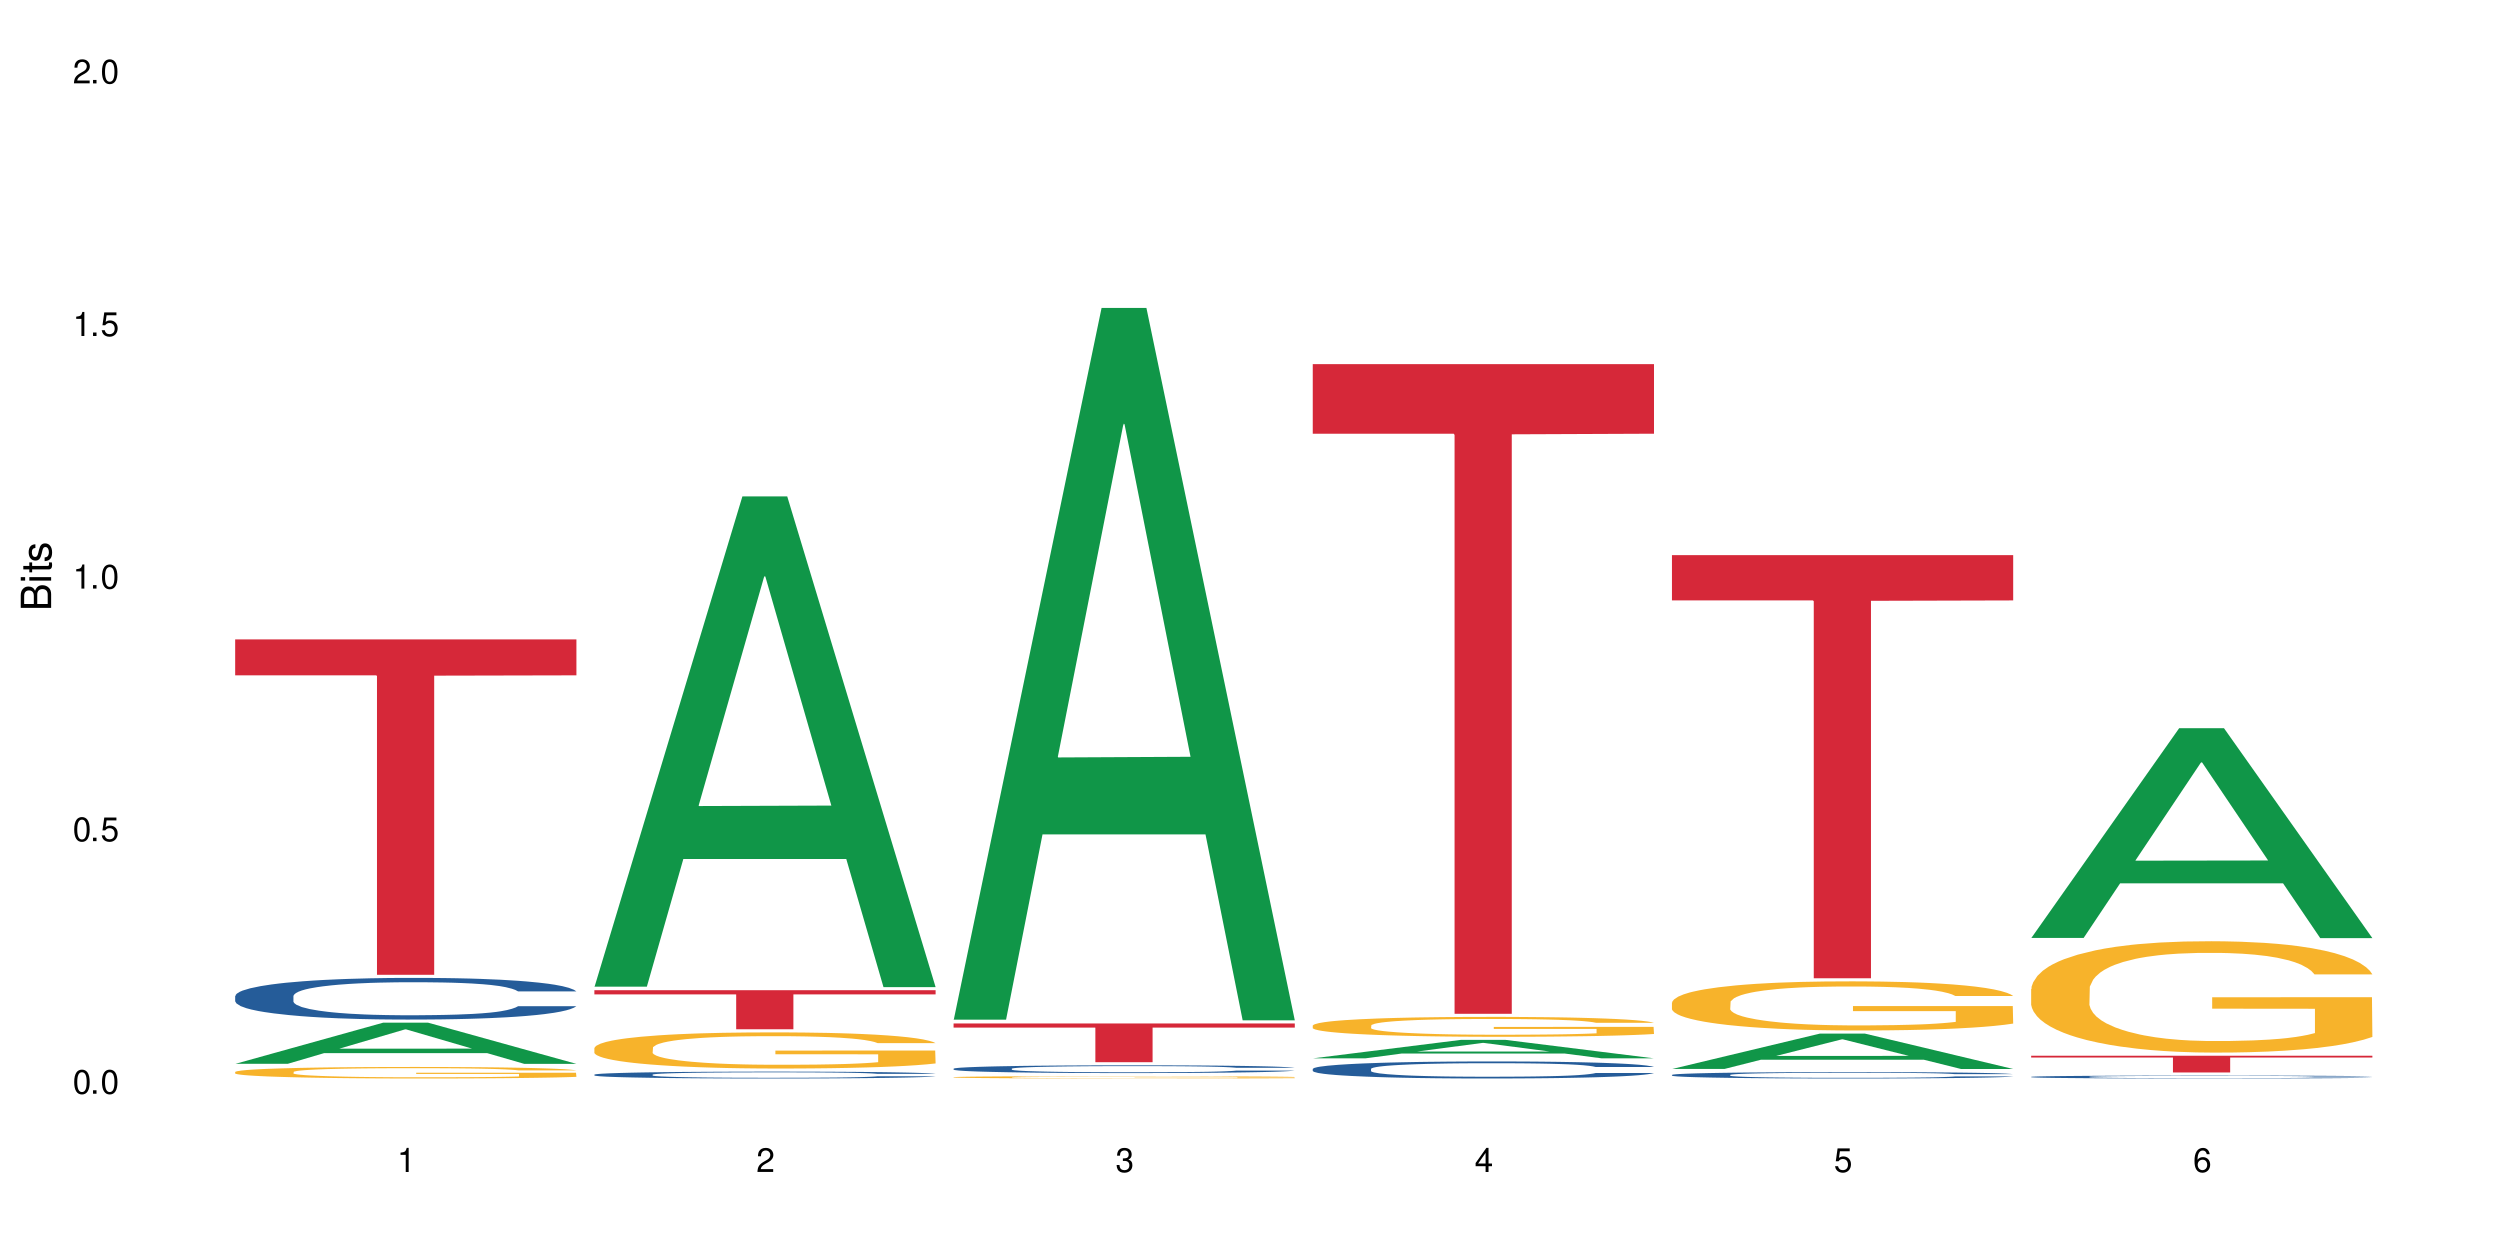
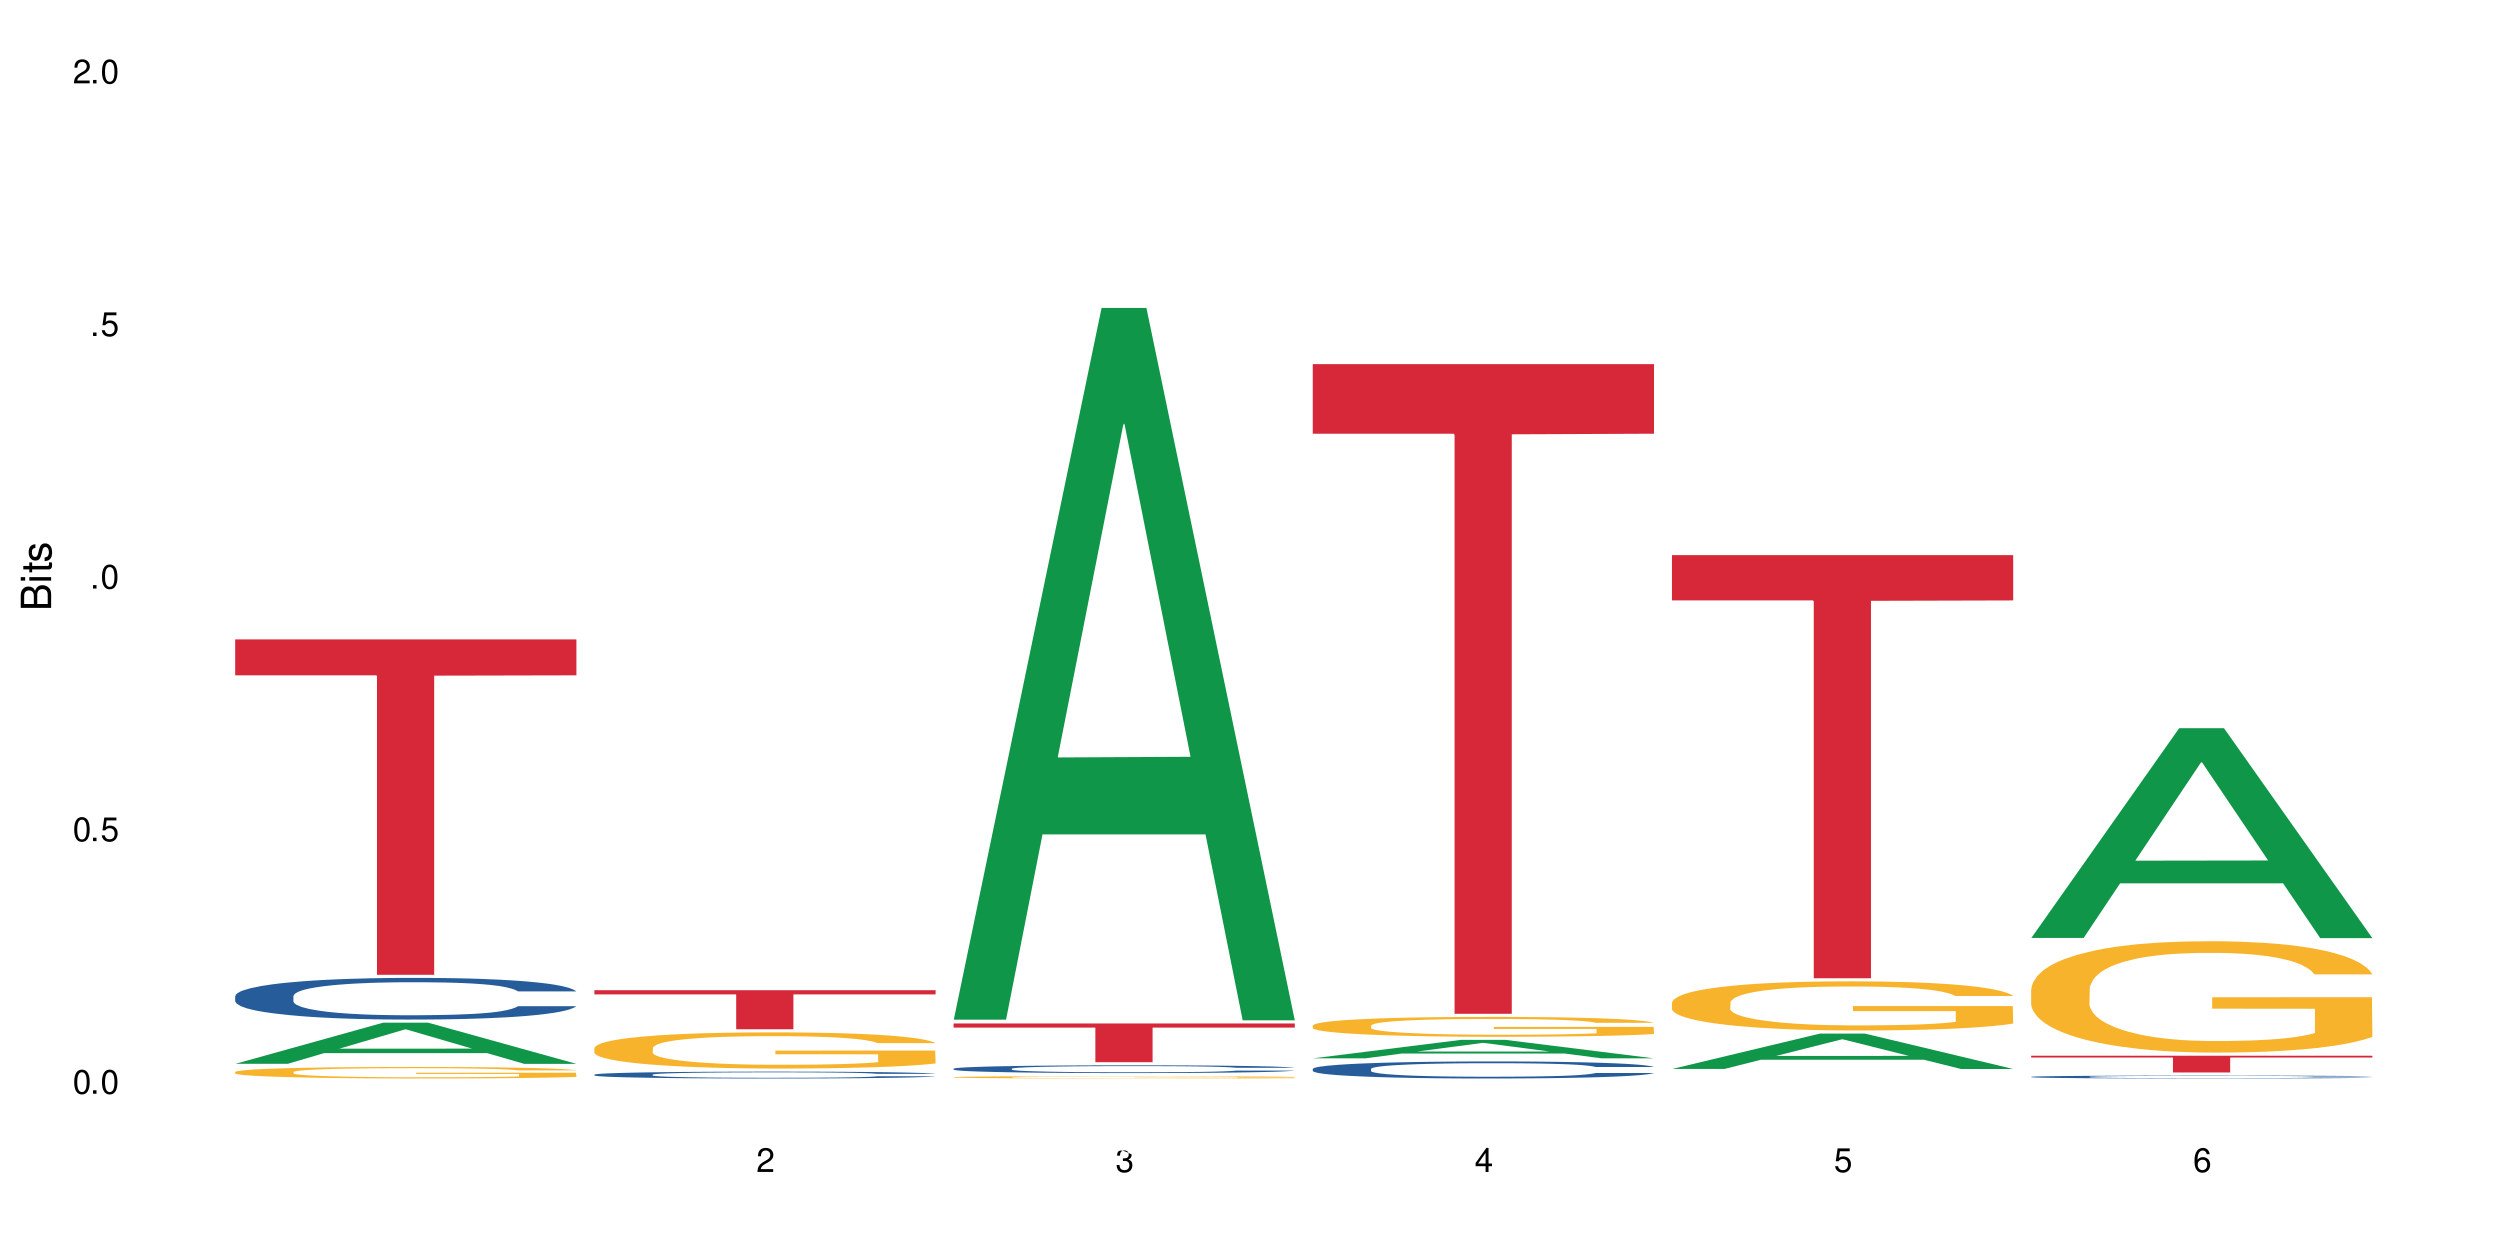
<svg xmlns="http://www.w3.org/2000/svg" xmlns:xlink="http://www.w3.org/1999/xlink" width="720" height="360" viewBox="0 0 720 360">
  <defs>
    <g>
      <g id="glyph-0-0">
</g>
      <g id="glyph-0-1">
        <path d="M 2.641 -6.938 C 2 -6.938 1.422 -6.656 1.078 -6.172 C 0.641 -5.562 0.406 -4.641 0.406 -3.359 C 0.406 -1.016 1.188 0.219 2.641 0.219 C 4.078 0.219 4.859 -1.016 4.859 -3.297 C 4.859 -4.641 4.656 -5.547 4.203 -6.172 C 3.844 -6.656 3.281 -6.938 2.641 -6.938 Z M 2.641 -6.188 C 3.547 -6.188 4 -5.25 4 -3.375 C 4 -1.406 3.562 -0.484 2.625 -0.484 C 1.734 -0.484 1.281 -1.438 1.281 -3.344 C 1.281 -5.25 1.734 -6.188 2.641 -6.188 Z M 2.641 -6.188 " />
      </g>
      <g id="glyph-0-2">
        <path d="M 1.828 -1 L 0.828 -1 L 0.828 0 L 1.828 0 Z M 1.828 -1 " />
      </g>
      <g id="glyph-0-3">
        <path d="M 4.562 -6.797 L 1.062 -6.797 L 0.547 -3.094 L 1.328 -3.094 C 1.719 -3.562 2.047 -3.734 2.578 -3.734 C 3.484 -3.734 4.062 -3.109 4.062 -2.094 C 4.062 -1.125 3.484 -0.531 2.578 -0.531 C 1.828 -0.531 1.375 -0.906 1.188 -1.672 L 0.328 -1.672 C 0.453 -1.109 0.547 -0.844 0.75 -0.594 C 1.125 -0.078 1.828 0.219 2.594 0.219 C 3.969 0.219 4.922 -0.781 4.922 -2.219 C 4.922 -3.562 4.031 -4.484 2.719 -4.484 C 2.25 -4.484 1.859 -4.359 1.469 -4.062 L 1.734 -5.969 L 4.562 -5.969 Z M 4.562 -6.797 " />
      </g>
      <g id="glyph-0-4">
-         <path d="M 2.484 -4.938 L 2.484 0 L 3.328 0 L 3.328 -6.938 L 2.766 -6.938 C 2.469 -5.875 2.281 -5.734 0.984 -5.562 L 0.984 -4.938 Z M 2.484 -4.938 " />
-       </g>
+         </g>
      <g id="glyph-0-5">
        <path d="M 4.859 -0.828 L 1.281 -0.828 C 1.359 -1.406 1.672 -1.781 2.5 -2.281 L 3.469 -2.828 C 4.406 -3.344 4.906 -4.062 4.906 -4.906 C 4.906 -5.484 4.672 -6.031 4.266 -6.406 C 3.859 -6.766 3.375 -6.938 2.719 -6.938 C 1.859 -6.938 1.219 -6.625 0.844 -6.031 C 0.609 -5.672 0.5 -5.234 0.484 -4.531 L 1.328 -4.531 C 1.359 -5.016 1.406 -5.281 1.531 -5.516 C 1.75 -5.938 2.188 -6.203 2.703 -6.203 C 3.469 -6.203 4.031 -5.641 4.031 -4.891 C 4.031 -4.344 3.719 -3.859 3.125 -3.516 L 2.234 -3 C 0.812 -2.172 0.406 -1.531 0.328 -0.016 L 4.859 -0.016 Z M 4.859 -0.828 " />
      </g>
      <g id="glyph-0-6">
-         <path d="M 2.125 -3.188 L 2.578 -3.188 C 3.5 -3.188 3.984 -2.766 3.984 -1.922 C 3.984 -1.062 3.469 -0.531 2.594 -0.531 C 1.656 -0.531 1.203 -1 1.156 -2.016 L 0.312 -2.016 C 0.344 -1.453 0.438 -1.094 0.609 -0.781 C 0.953 -0.109 1.625 0.219 2.547 0.219 C 3.953 0.219 4.859 -0.625 4.859 -1.938 C 4.859 -2.828 4.516 -3.297 3.703 -3.594 C 4.344 -3.844 4.656 -4.328 4.656 -5.031 C 4.656 -6.219 3.875 -6.938 2.578 -6.938 C 1.203 -6.938 0.484 -6.172 0.453 -4.703 L 1.297 -4.703 C 1.312 -5.125 1.344 -5.359 1.453 -5.578 C 1.641 -5.969 2.062 -6.203 2.594 -6.203 C 3.344 -6.203 3.797 -5.75 3.797 -5 C 3.797 -4.516 3.609 -4.219 3.25 -4.047 C 3.016 -3.953 2.703 -3.922 2.125 -3.906 Z M 2.125 -3.188 " />
+         <path d="M 2.125 -3.188 L 2.578 -3.188 C 3.5 -3.188 3.984 -2.766 3.984 -1.922 C 3.984 -1.062 3.469 -0.531 2.594 -0.531 C 1.656 -0.531 1.203 -1 1.156 -2.016 L 0.312 -2.016 C 0.344 -1.453 0.438 -1.094 0.609 -0.781 C 0.953 -0.109 1.625 0.219 2.547 0.219 C 3.953 0.219 4.859 -0.625 4.859 -1.938 C 4.859 -2.828 4.516 -3.297 3.703 -3.594 C 4.344 -3.844 4.656 -4.328 4.656 -5.031 C 1.203 -6.938 0.484 -6.172 0.453 -4.703 L 1.297 -4.703 C 1.312 -5.125 1.344 -5.359 1.453 -5.578 C 1.641 -5.969 2.062 -6.203 2.594 -6.203 C 3.344 -6.203 3.797 -5.75 3.797 -5 C 3.797 -4.516 3.609 -4.219 3.25 -4.047 C 3.016 -3.953 2.703 -3.922 2.125 -3.906 Z M 2.125 -3.188 " />
      </g>
      <g id="glyph-0-7">
        <path d="M 3.141 -1.672 L 3.141 0 L 3.984 0 L 3.984 -1.672 L 4.984 -1.672 L 4.984 -2.438 L 3.984 -2.438 L 3.984 -6.938 L 3.359 -6.938 L 0.266 -2.578 L 0.266 -1.672 Z M 3.141 -2.438 L 1 -2.438 L 3.141 -5.5 Z M 3.141 -2.438 " />
      </g>
      <g id="glyph-0-8">
        <path d="M 4.781 -5.125 C 4.609 -6.266 3.891 -6.938 2.844 -6.938 C 2.094 -6.938 1.422 -6.578 1.031 -5.953 C 0.594 -5.266 0.406 -4.422 0.406 -3.172 C 0.406 -2 0.578 -1.25 0.984 -0.641 C 1.359 -0.078 1.953 0.219 2.703 0.219 C 3.984 0.219 4.922 -0.75 4.922 -2.094 C 4.922 -3.375 4.062 -4.281 2.844 -4.281 C 2.172 -4.281 1.641 -4.031 1.281 -3.516 C 1.281 -5.234 1.828 -6.188 2.797 -6.188 C 3.391 -6.188 3.797 -5.797 3.938 -5.125 Z M 2.734 -3.531 C 3.547 -3.531 4.062 -2.953 4.062 -2.031 C 4.062 -1.156 3.484 -0.531 2.703 -0.531 C 1.922 -0.531 1.328 -1.188 1.328 -2.078 C 1.328 -2.938 1.906 -3.531 2.734 -3.531 Z M 2.734 -3.531 " />
      </g>
      <g id="glyph-1-0">
</g>
      <g id="glyph-1-1">
        <path d="M 0 -0.953 L 0 -4.891 C 0 -5.719 -0.234 -6.344 -0.734 -6.797 C -1.188 -7.234 -1.812 -7.469 -2.5 -7.469 C -3.547 -7.469 -4.188 -7 -4.625 -5.875 C -4.984 -6.688 -5.625 -7.094 -6.531 -7.094 C -7.172 -7.094 -7.734 -6.859 -8.141 -6.391 C -8.562 -5.922 -8.75 -5.344 -8.75 -4.5 L -8.75 -0.953 Z M -4.984 -2.062 L -7.766 -2.062 L -7.766 -4.219 C -7.766 -4.844 -7.688 -5.203 -7.453 -5.5 C -7.219 -5.812 -6.859 -5.969 -6.375 -5.969 C -5.891 -5.969 -5.531 -5.812 -5.297 -5.5 C -5.062 -5.203 -4.984 -4.844 -4.984 -4.219 Z M -0.984 -2.062 L -4 -2.062 L -4 -4.781 C -4 -5.766 -3.438 -6.359 -2.484 -6.359 C -1.547 -6.359 -0.984 -5.766 -0.984 -4.781 Z M -0.984 -2.062 " />
      </g>
      <g id="glyph-1-2">
        <path d="M -6.281 -1.797 L -6.281 -0.797 L 0 -0.797 L 0 -1.797 Z M -8.75 -1.797 L -8.75 -0.797 L -7.484 -0.797 L -7.484 -1.797 Z M -8.75 -1.797 " />
      </g>
      <g id="glyph-1-3">
        <path d="M -6.281 -3.047 L -6.281 -2.016 L -8.016 -2.016 L -8.016 -1.016 L -6.281 -1.016 L -6.281 -0.172 L -5.469 -0.172 L -5.469 -1.016 L -0.719 -1.016 C -0.078 -1.016 0.281 -1.453 0.281 -2.234 C 0.281 -2.5 0.25 -2.719 0.188 -3.047 L -0.641 -3.047 C -0.609 -2.906 -0.594 -2.766 -0.594 -2.562 C -0.594 -2.141 -0.719 -2.016 -1.156 -2.016 L -5.469 -2.016 L -5.469 -3.047 Z M -6.281 -3.047 " />
      </g>
      <g id="glyph-1-4">
        <path d="M -4.531 -5.25 C -5.766 -5.25 -6.469 -4.422 -6.469 -2.969 C -6.469 -1.516 -5.719 -0.562 -4.547 -0.562 C -3.562 -0.562 -3.094 -1.062 -2.734 -2.562 L -2.516 -3.484 C -2.344 -4.188 -2.094 -4.469 -1.641 -4.469 C -1.047 -4.469 -0.641 -3.875 -0.641 -3 C -0.641 -2.453 -0.797 -2 -1.062 -1.75 C -1.25 -1.594 -1.422 -1.531 -1.875 -1.469 L -1.875 -0.406 C -0.422 -0.453 0.281 -1.266 0.281 -2.922 C 0.281 -4.5 -0.5 -5.516 -1.719 -5.516 C -2.656 -5.516 -3.172 -4.984 -3.469 -3.734 L -3.703 -2.766 C -3.891 -1.953 -4.156 -1.609 -4.594 -1.609 C -5.188 -1.609 -5.547 -2.125 -5.547 -2.938 C -5.547 -3.75 -5.203 -4.172 -4.531 -4.203 Z M -4.531 -5.25 " />
      </g>
    </g>
  </defs>
  <rect x="-72" y="-36" width="864" height="432" fill="rgb(100%, 100%, 100%)" fill-opacity="1" />
  <path fill-rule="nonzero" fill="rgb(6.275%, 58.824%, 28.235%)" fill-opacity="1" d="M 67.73 306.383 L 67.836 306.371 L 110.359 294.527 L 123.273 294.527 L 166.008 306.395 L 150.992 306.395 L 140.281 303.297 L 93.352 303.297 L 82.852 306.383 L 67.73 306.383 L 97.863 302.016 L 135.977 302.004 L 116.973 296.465 L 116.766 296.453 L 116.555 296.488 L 97.758 302.004 L 97.863 302.016 Z M 67.73 306.383 " />
  <path fill-rule="nonzero" fill="rgb(14.51%, 36.078%, 60%)" fill-opacity="1" d="M 67.73 286.859 L 67.852 286.848 L 67.852 286.586 L 68.211 286.168 L 69.051 285.641 L 69.887 285.281 L 72.047 284.633 L 75.043 284.008 L 78.156 283.527 L 80.434 283.242 L 82.473 283.02 L 87.145 282.617 L 90.145 282.406 L 93.379 282.219 L 97.332 282.035 L 100.211 281.926 L 106.684 281.75 L 111.477 281.672 L 115.191 281.641 L 123.223 281.641 L 128.016 281.684 L 131.492 281.738 L 135.324 281.824 L 138.562 281.926 L 144.195 282.164 L 149.227 282.473 L 151.504 282.648 L 155.102 282.988 L 157.855 283.316 L 159.773 283.602 L 161.934 284.008 L 163.848 284.5 L 165.289 285.059 L 166.008 285.531 L 149.227 285.531 L 148.391 285.094 L 147.43 284.754 L 145.633 284.305 L 143.836 283.984 L 141.316 283.668 L 139.039 283.461 L 135.926 283.25 L 133.168 283.121 L 130.293 283.02 L 127.535 282.957 L 122.262 282.891 L 116.148 282.891 L 113.871 282.91 L 109.199 283 L 106.684 283.074 L 103.086 283.23 L 100.57 283.371 L 97.574 283.59 L 95.535 283.777 L 93.02 284.062 L 91.223 284.316 L 89.184 284.676 L 87.984 284.949 L 86.906 285.258 L 85.949 285.621 L 85.23 286.004 L 84.75 286.41 L 84.508 286.805 L 84.508 288.504 L 84.75 288.898 L 85.348 289.359 L 86.906 290.027 L 89.184 290.609 L 91.82 291.07 L 94.336 291.398 L 95.777 291.551 L 97.691 291.727 L 100.688 291.945 L 105.004 292.164 L 107.52 292.254 L 111.355 292.34 L 115.312 292.387 L 120.586 292.387 L 125.258 292.34 L 128.375 292.285 L 131.609 292.199 L 136.043 292.012 L 138.801 291.836 L 141.199 291.629 L 142.996 291.422 L 144.195 291.246 L 145.992 290.906 L 147.43 290.531 L 148.508 290.148 L 149.227 289.777 L 166.008 289.777 L 165.289 290.215 L 164.207 290.641 L 163.129 290.961 L 161.453 291.344 L 159.535 291.684 L 156.777 292.066 L 154.5 292.32 L 151.504 292.594 L 148.75 292.801 L 145.754 292.988 L 141.316 293.207 L 138.441 293.316 L 135.324 293.414 L 131.609 293.504 L 126.938 293.582 L 121.902 293.625 L 117.227 293.637 L 112.195 293.613 L 108.48 293.57 L 103.566 293.469 L 97.453 293.273 L 93.02 293.066 L 89.543 292.855 L 86.547 292.637 L 83.191 292.34 L 78.875 291.859 L 76.238 291.484 L 74.441 291.18 L 72.406 290.75 L 70.969 290.367 L 69.289 289.754 L 68.09 288.977 L 67.73 288.371 Z M 67.73 286.859 " />
  <path fill-rule="nonzero" fill="rgb(96.863%, 70.196%, 16.863%)" fill-opacity="1" d="M 67.73 308.707 L 67.852 308.703 L 67.852 308.645 L 68.332 308.508 L 69.527 308.32 L 71.086 308.164 L 72.766 308.043 L 73.844 307.98 L 75.641 307.891 L 77.199 307.824 L 81.152 307.688 L 86.188 307.559 L 88.945 307.504 L 92.059 307.453 L 96.496 307.395 L 98.531 307.375 L 104.766 307.324 L 111.836 307.293 L 119.625 307.285 L 123.223 307.289 L 128.133 307.301 L 134.848 307.336 L 138.68 307.363 L 141.676 307.395 L 144.793 307.434 L 148.629 307.496 L 152.223 307.566 L 155.102 307.641 L 157.977 307.73 L 160.375 307.828 L 162.41 307.934 L 164.207 308.062 L 165.289 308.168 L 166.008 308.273 L 149.348 308.273 L 148.391 308.168 L 147.309 308.086 L 145.512 307.984 L 143.715 307.914 L 141.918 307.855 L 138.562 307.777 L 135.684 307.727 L 132.09 307.688 L 128.613 307.66 L 124.66 307.641 L 122.262 307.633 L 115.91 307.633 L 110.156 307.656 L 106.801 307.68 L 104.406 307.703 L 101.047 307.75 L 99.012 307.785 L 97.812 307.809 L 94.219 307.902 L 91.82 307.988 L 90.504 308.047 L 88.824 308.137 L 87.625 308.219 L 86.309 308.34 L 85.59 308.43 L 84.629 308.637 L 84.508 309.184 L 84.871 309.297 L 85.59 309.422 L 86.547 309.531 L 87.984 309.648 L 89.422 309.734 L 91.941 309.852 L 94.098 309.934 L 95.777 309.984 L 99.012 310.066 L 100.328 310.094 L 103.445 310.148 L 106.684 310.191 L 110.637 310.227 L 113.633 310.246 L 118.426 310.258 L 124.539 310.258 L 131.73 310.242 L 136.285 310.219 L 139.398 310.191 L 141.438 310.172 L 143.953 310.137 L 145.754 310.109 L 147.43 310.074 L 149.469 310.023 L 149.469 309.297 L 119.863 309.297 L 119.863 308.957 L 165.887 308.953 L 166.008 310.137 L 163.488 310.219 L 160.375 310.301 L 157.379 310.359 L 154.262 310.41 L 149.828 310.469 L 146.23 310.504 L 140.719 310.547 L 135.684 310.574 L 130.41 310.594 L 125.738 310.602 L 120.223 310.605 L 115.312 310.598 L 110.039 310.582 L 105.844 310.555 L 102.008 310.527 L 98.172 310.488 L 93.379 310.422 L 90.262 310.371 L 87.027 310.309 L 83.789 310.23 L 80.914 310.148 L 78.996 310.086 L 77.078 310.016 L 75.043 309.922 L 73.125 309.82 L 71.688 309.727 L 70.367 309.621 L 69.41 309.52 L 68.449 309.383 L 67.969 309.273 L 67.73 309.18 Z M 67.73 308.707 " />
  <path fill-rule="nonzero" fill="rgb(83.922%, 15.686%, 22.353%)" fill-opacity="1" d="M 67.73 184.156 L 166.008 184.156 L 166.008 194.496 L 125.047 194.59 L 125.047 280.75 L 108.57 280.75 L 108.57 194.68 L 108.332 194.496 L 67.73 194.496 Z M 67.73 184.156 " />
-   <path fill-rule="nonzero" fill="rgb(6.275%, 58.824%, 28.235%)" fill-opacity="1" d="M 171.18 284.156 L 171.285 284.023 L 213.809 142.969 L 226.723 142.969 L 269.453 284.289 L 254.441 284.289 L 243.73 247.398 L 196.797 247.398 L 186.297 284.156 L 171.18 284.156 L 201.312 232.141 L 239.426 232.008 L 220.422 166.059 L 220.211 165.926 L 220 166.324 L 201.207 232.008 L 201.312 232.141 Z M 171.18 284.156 " />
  <path fill-rule="nonzero" fill="rgb(14.51%, 36.078%, 60%)" fill-opacity="1" d="M 171.18 309.488 L 171.297 309.488 L 171.297 309.441 L 171.66 309.375 L 172.496 309.289 L 173.336 309.227 L 175.492 309.121 L 178.488 309.02 L 181.605 308.938 L 183.883 308.891 L 185.922 308.855 L 190.594 308.789 L 193.59 308.754 L 196.828 308.723 L 200.781 308.695 L 203.656 308.676 L 210.129 308.648 L 214.922 308.633 L 218.641 308.629 L 226.668 308.629 L 231.461 308.637 L 234.938 308.645 L 238.773 308.66 L 242.008 308.676 L 247.641 308.715 L 252.676 308.766 L 254.953 308.793 L 258.547 308.852 L 261.305 308.906 L 263.223 308.953 L 265.379 309.02 L 267.297 309.102 L 268.734 309.191 L 269.453 309.27 L 252.676 309.27 L 251.836 309.199 L 250.879 309.141 L 249.082 309.066 L 247.281 309.016 L 244.766 308.961 L 242.488 308.93 L 239.371 308.895 L 236.617 308.871 L 233.738 308.855 L 230.984 308.844 L 225.711 308.836 L 219.598 308.836 L 217.32 308.84 L 212.645 308.852 L 210.129 308.863 L 206.535 308.891 L 204.016 308.914 L 201.02 308.949 L 198.984 308.98 L 196.469 309.027 L 194.668 309.07 L 192.633 309.129 L 191.434 309.176 L 190.355 309.227 L 189.395 309.285 L 188.676 309.348 L 188.199 309.414 L 187.957 309.48 L 187.957 309.758 L 188.199 309.824 L 188.797 309.902 L 190.355 310.012 L 192.633 310.105 L 195.27 310.184 L 197.785 310.238 L 199.223 310.262 L 201.141 310.289 L 204.137 310.328 L 208.453 310.363 L 210.969 310.379 L 214.805 310.391 L 218.758 310.398 L 224.031 310.398 L 228.707 310.391 L 231.82 310.383 L 235.059 310.367 L 239.492 310.336 L 242.25 310.309 L 244.645 310.273 L 246.445 310.238 L 247.641 310.211 L 249.441 310.156 L 250.879 310.094 L 251.957 310.031 L 252.676 309.969 L 269.453 309.969 L 268.734 310.043 L 267.656 310.113 L 266.578 310.164 L 264.898 310.227 L 262.984 310.285 L 260.227 310.348 L 257.949 310.387 L 254.953 310.434 L 252.195 310.469 L 249.199 310.5 L 244.766 310.535 L 241.891 310.551 L 238.773 310.57 L 235.059 310.582 L 230.383 310.598 L 225.352 310.602 L 220.676 310.605 L 215.645 310.602 L 211.926 310.594 L 207.012 310.578 L 200.902 310.547 L 196.469 310.512 L 192.992 310.477 L 189.996 310.441 L 186.641 310.391 L 182.324 310.312 L 179.688 310.25 L 177.891 310.199 L 175.852 310.129 L 174.414 310.066 L 172.738 309.965 L 171.539 309.836 L 171.18 309.738 Z M 171.18 309.488 " />
  <path fill-rule="nonzero" fill="rgb(96.863%, 70.196%, 16.863%)" fill-opacity="1" d="M 171.18 301.785 L 171.297 301.777 L 171.297 301.586 L 171.777 301.156 L 172.977 300.566 L 174.535 300.082 L 176.211 299.703 L 177.293 299.504 L 179.09 299.219 L 180.648 299.008 L 184.602 298.582 L 189.637 298.184 L 192.391 298.012 L 195.508 297.848 L 199.941 297.668 L 201.98 297.602 L 208.211 297.449 L 215.281 297.355 L 223.074 297.324 L 226.668 297.336 L 231.582 297.375 L 238.293 297.477 L 242.129 297.574 L 245.125 297.668 L 248.242 297.793 L 252.078 297.98 L 255.672 298.211 L 258.547 298.438 L 261.426 298.723 L 263.82 299.027 L 265.859 299.359 L 267.656 299.762 L 268.734 300.094 L 269.453 300.426 L 252.797 300.426 L 251.836 300.094 L 250.758 299.836 L 248.961 299.523 L 247.164 299.293 L 245.363 299.113 L 242.008 298.867 L 239.133 298.715 L 235.539 298.582 L 232.062 298.496 L 228.105 298.438 L 225.711 298.418 L 219.359 298.418 L 213.605 298.484 L 210.25 298.562 L 207.852 298.637 L 204.496 298.781 L 202.461 298.895 L 201.262 298.973 L 197.664 299.266 L 195.27 299.531 L 193.949 299.711 L 192.273 299.996 L 191.074 300.254 L 189.754 300.633 L 189.035 300.922 L 188.078 301.566 L 187.957 303.277 L 188.316 303.641 L 189.035 304.027 L 189.996 304.371 L 191.434 304.734 L 192.871 305.008 L 195.387 305.379 L 197.547 305.625 L 199.223 305.789 L 202.461 306.043 L 203.777 306.129 L 206.895 306.301 L 210.129 306.434 L 214.086 306.547 L 217.082 306.605 L 221.875 306.652 L 227.988 306.652 L 235.18 306.598 L 239.73 306.52 L 242.848 306.445 L 244.887 306.379 L 247.402 306.273 L 249.199 306.18 L 250.879 306.074 L 252.914 305.91 L 252.914 303.641 L 223.312 303.629 L 223.312 302.566 L 269.336 302.555 L 269.453 306.273 L 266.938 306.531 L 263.82 306.777 L 260.824 306.969 L 257.711 307.129 L 253.273 307.309 L 249.68 307.422 L 244.168 307.555 L 239.133 307.641 L 233.859 307.699 L 229.184 307.727 L 223.672 307.738 L 218.758 307.719 L 213.484 307.66 L 209.289 307.586 L 205.457 307.488 L 201.621 307.367 L 196.828 307.168 L 193.711 307.004 L 190.473 306.805 L 187.238 306.566 L 184.363 306.312 L 182.445 306.113 L 180.527 305.883 L 178.488 305.598 L 176.57 305.273 L 175.133 304.98 L 173.816 304.648 L 172.855 304.332 L 171.898 303.906 L 171.418 303.562 L 171.18 303.27 Z M 171.18 301.785 " />
  <path fill-rule="nonzero" fill="rgb(83.922%, 15.686%, 22.353%)" fill-opacity="1" d="M 171.18 285.18 L 269.453 285.18 L 269.453 286.383 L 228.496 286.395 L 228.496 296.434 L 212.02 296.434 L 212.02 286.406 L 211.777 286.383 L 171.18 286.383 Z M 171.18 285.18 " />
  <path fill-rule="nonzero" fill="rgb(6.275%, 58.824%, 28.235%)" fill-opacity="1" d="M 274.629 293.668 L 274.73 293.477 L 317.254 88.68 L 330.168 88.68 L 372.902 293.859 L 357.887 293.859 L 347.18 240.301 L 300.246 240.301 L 289.746 293.668 L 274.629 293.668 L 304.762 218.145 L 342.875 217.953 L 323.871 122.203 L 323.66 122.012 L 323.449 122.59 L 304.656 217.953 L 304.762 218.145 Z M 274.629 293.668 " />
  <path fill-rule="nonzero" fill="rgb(14.51%, 36.078%, 60%)" fill-opacity="1" d="M 274.629 307.781 L 274.746 307.777 L 274.746 307.73 L 275.105 307.652 L 275.945 307.555 L 276.785 307.484 L 278.941 307.367 L 281.938 307.25 L 285.055 307.16 L 287.332 307.105 L 289.367 307.066 L 294.043 306.988 L 297.039 306.949 L 300.273 306.918 L 304.23 306.883 L 307.105 306.859 L 313.578 306.828 L 318.371 306.812 L 322.086 306.809 L 330.117 306.809 L 334.91 306.816 L 338.387 306.828 L 342.223 306.844 L 345.457 306.859 L 351.09 306.906 L 356.125 306.965 L 358.402 306.996 L 361.996 307.059 L 364.754 307.121 L 366.672 307.172 L 368.828 307.25 L 370.746 307.34 L 372.184 307.445 L 372.902 307.531 L 356.125 307.531 L 355.285 307.453 L 354.324 307.387 L 352.527 307.305 L 350.73 307.246 L 348.215 307.188 L 345.938 307.148 L 342.82 307.109 L 340.062 307.082 L 337.188 307.066 L 334.43 307.055 L 329.156 307.039 L 323.047 307.039 L 320.77 307.043 L 316.094 307.062 L 313.578 307.074 L 309.98 307.105 L 307.465 307.129 L 304.469 307.172 L 302.434 307.207 L 299.914 307.258 L 298.117 307.305 L 296.078 307.375 L 294.883 307.426 L 293.801 307.48 L 292.844 307.551 L 292.125 307.621 L 291.645 307.695 L 291.406 307.77 L 291.406 308.086 L 291.645 308.16 L 292.246 308.246 L 293.801 308.371 L 296.078 308.48 L 298.715 308.562 L 301.234 308.625 L 302.672 308.652 L 304.59 308.688 L 307.586 308.727 L 311.898 308.77 L 314.418 308.785 L 318.25 308.801 L 322.207 308.809 L 327.48 308.809 L 332.152 308.801 L 335.27 308.789 L 338.508 308.773 L 342.941 308.738 L 345.695 308.707 L 348.094 308.668 L 349.891 308.629 L 351.09 308.598 L 352.887 308.535 L 354.324 308.465 L 355.406 308.395 L 356.125 308.324 L 372.902 308.324 L 372.184 308.406 L 371.105 308.484 L 370.027 308.543 L 368.348 308.617 L 366.43 308.68 L 363.676 308.75 L 361.398 308.797 L 358.402 308.848 L 355.645 308.887 L 352.648 308.922 L 348.215 308.961 L 345.336 308.984 L 342.223 309 L 338.508 309.02 L 333.832 309.031 L 328.797 309.039 L 324.125 309.043 L 319.09 309.039 L 315.375 309.031 L 310.461 309.012 L 304.348 308.977 L 299.914 308.938 L 296.438 308.898 L 293.441 308.855 L 290.086 308.801 L 285.773 308.711 L 283.137 308.641 L 281.34 308.586 L 279.301 308.504 L 277.863 308.434 L 276.184 308.32 L 274.988 308.176 L 274.629 308.062 Z M 274.629 307.781 " />
  <path fill-rule="nonzero" fill="rgb(96.863%, 70.196%, 16.863%)" fill-opacity="1" d="M 274.629 310.223 L 274.746 310.219 L 274.746 310.207 L 275.227 310.18 L 276.426 310.145 L 277.984 310.113 L 279.66 310.086 L 282.535 310.055 L 284.094 310.043 L 288.051 310.016 L 293.082 309.988 L 295.84 309.977 L 298.957 309.969 L 303.391 309.957 L 305.43 309.953 L 311.66 309.941 L 318.73 309.934 L 330.117 309.934 L 335.031 309.938 L 341.742 309.941 L 345.578 309.949 L 348.574 309.957 L 351.688 309.965 L 355.523 309.977 L 359.121 309.992 L 361.996 310.004 L 364.871 310.023 L 367.27 310.043 L 369.309 310.066 L 371.105 310.09 L 372.184 310.113 L 372.902 310.133 L 356.242 310.133 L 355.285 310.113 L 354.207 310.094 L 352.41 310.074 L 350.609 310.059 L 348.812 310.047 L 345.457 310.031 L 342.582 310.023 L 338.984 310.016 L 335.512 310.008 L 331.555 310.004 L 322.805 310.004 L 317.055 310.008 L 313.699 310.012 L 311.301 310.02 L 307.945 310.027 L 305.906 310.035 L 304.707 310.039 L 301.113 310.059 L 298.715 310.074 L 297.398 310.086 L 295.719 310.105 L 294.523 310.121 L 293.203 310.148 L 292.484 310.164 L 291.527 310.207 L 291.406 310.316 L 291.766 310.34 L 292.484 310.367 L 293.441 310.387 L 294.883 310.41 L 296.32 310.43 L 298.836 310.453 L 300.992 310.469 L 302.672 310.48 L 305.906 310.496 L 307.227 310.5 L 310.34 310.512 L 313.578 310.52 L 317.531 310.527 L 320.527 310.531 L 325.324 310.535 L 331.434 310.535 L 338.625 310.531 L 343.18 310.527 L 346.297 310.523 L 348.332 310.516 L 350.852 310.512 L 352.648 310.504 L 354.324 310.496 L 356.363 310.488 L 356.363 310.34 L 326.762 310.34 L 326.762 310.27 L 372.781 310.27 L 372.902 310.512 L 370.387 310.527 L 367.27 310.543 L 364.273 310.555 L 361.156 310.566 L 356.723 310.578 L 353.129 310.586 L 347.613 310.594 L 342.582 310.598 L 337.309 310.602 L 332.633 310.605 L 322.207 310.605 L 316.934 310.602 L 312.738 310.594 L 308.902 310.59 L 305.07 310.582 L 300.273 310.566 L 297.16 310.559 L 293.922 310.547 L 290.688 310.531 L 287.809 310.512 L 285.895 310.5 L 283.977 310.484 L 281.938 310.469 L 280.02 310.445 L 278.582 310.426 L 277.262 310.406 L 276.305 310.387 L 275.348 310.359 L 274.867 310.336 L 274.629 310.316 Z M 274.629 310.223 " />
  <path fill-rule="nonzero" fill="rgb(83.922%, 15.686%, 22.353%)" fill-opacity="1" d="M 274.629 294.75 L 372.902 294.75 L 372.902 295.945 L 331.945 295.957 L 331.945 305.918 L 315.465 305.918 L 315.465 295.969 L 315.227 295.945 L 274.629 295.945 Z M 274.629 294.75 " />
  <path fill-rule="nonzero" fill="rgb(6.275%, 58.824%, 28.235%)" fill-opacity="1" d="M 378.074 304.805 L 378.18 304.797 L 420.703 299.488 L 433.617 299.488 L 476.352 304.809 L 461.336 304.809 L 450.625 303.418 L 403.695 303.418 L 393.195 304.805 L 378.074 304.805 L 408.207 302.844 L 446.32 302.84 L 427.316 300.359 L 427.109 300.352 L 426.898 300.367 L 408.105 302.84 L 408.207 302.844 Z M 378.074 304.805 " />
  <path fill-rule="nonzero" fill="rgb(14.51%, 36.078%, 60%)" fill-opacity="1" d="M 378.074 307.832 L 378.195 307.828 L 378.195 307.723 L 378.555 307.551 L 379.395 307.336 L 380.23 307.188 L 382.391 306.922 L 385.387 306.668 L 388.5 306.473 L 390.777 306.355 L 392.816 306.266 L 397.492 306.098 L 400.488 306.012 L 403.723 305.938 L 407.676 305.859 L 410.555 305.816 L 417.027 305.746 L 421.82 305.715 L 425.535 305.699 L 433.566 305.699 L 438.359 305.719 L 441.836 305.738 L 445.668 305.777 L 448.906 305.816 L 454.539 305.914 L 459.57 306.039 L 461.848 306.113 L 465.445 306.25 L 468.199 306.387 L 470.117 306.504 L 472.277 306.668 L 474.191 306.871 L 475.633 307.098 L 476.352 307.293 L 459.57 307.293 L 458.734 307.113 L 457.773 306.973 L 455.977 306.789 L 454.18 306.66 L 451.66 306.527 L 449.383 306.445 L 446.27 306.359 L 443.512 306.305 L 440.637 306.266 L 437.879 306.238 L 432.605 306.211 L 426.492 306.211 L 424.215 306.219 L 419.543 306.254 L 417.027 306.285 L 413.43 306.352 L 410.914 306.406 L 407.918 306.496 L 405.879 306.574 L 403.363 306.691 L 401.566 306.793 L 399.527 306.941 L 398.328 307.055 L 397.25 307.18 L 396.293 307.328 L 395.574 307.484 L 395.094 307.648 L 394.855 307.812 L 394.855 308.508 L 395.094 308.668 L 395.691 308.855 L 397.25 309.129 L 399.527 309.367 L 402.164 309.555 L 404.68 309.691 L 406.121 309.754 L 408.035 309.824 L 411.035 309.914 L 415.348 310.004 L 417.863 310.039 L 421.699 310.074 L 425.656 310.094 L 430.93 310.094 L 435.602 310.074 L 438.719 310.055 L 441.953 310.02 L 446.387 309.941 L 449.145 309.871 L 451.543 309.785 L 453.34 309.699 L 454.539 309.629 L 456.336 309.488 L 457.773 309.336 L 458.852 309.18 L 459.57 309.027 L 476.352 309.027 L 475.633 309.207 L 474.555 309.383 L 473.473 309.512 L 471.797 309.668 L 469.879 309.809 L 467.121 309.965 L 464.844 310.066 L 461.848 310.18 L 459.094 310.266 L 456.098 310.34 L 451.66 310.43 L 448.785 310.477 L 445.668 310.516 L 441.953 310.551 L 437.281 310.582 L 432.246 310.602 L 427.574 310.605 L 422.539 310.598 L 418.824 310.578 L 413.91 310.539 L 407.797 310.457 L 403.363 310.371 L 399.887 310.285 L 396.891 310.195 L 393.535 310.074 L 389.223 309.879 L 386.586 309.727 L 384.785 309.602 L 382.75 309.426 L 381.312 309.27 L 379.633 309.02 L 378.434 308.699 L 378.074 308.453 Z M 378.074 307.832 " />
  <path fill-rule="nonzero" fill="rgb(96.863%, 70.196%, 16.863%)" fill-opacity="1" d="M 378.074 295.32 L 378.195 295.312 L 378.195 295.211 L 378.676 294.973 L 379.871 294.648 L 381.43 294.383 L 383.109 294.172 L 384.188 294.062 L 385.984 293.906 L 387.543 293.789 L 391.496 293.555 L 396.531 293.336 L 399.289 293.242 L 402.402 293.152 L 406.84 293.051 L 408.875 293.016 L 415.109 292.934 L 422.18 292.879 L 429.969 292.863 L 433.566 292.867 L 438.48 292.891 L 445.191 292.949 L 449.023 293 L 452.02 293.051 L 455.137 293.121 L 458.973 293.227 L 462.566 293.352 L 465.445 293.477 L 468.32 293.633 L 470.719 293.801 L 472.754 293.984 L 474.555 294.203 L 475.633 294.387 L 476.352 294.57 L 459.691 294.57 L 458.734 294.387 L 457.652 294.246 L 455.855 294.074 L 454.059 293.949 L 452.262 293.848 L 448.906 293.711 L 446.027 293.629 L 442.434 293.555 L 438.957 293.508 L 435.004 293.477 L 432.605 293.465 L 426.254 293.465 L 420.5 293.504 L 417.145 293.543 L 414.75 293.586 L 411.395 293.664 L 409.355 293.727 L 408.156 293.77 L 404.562 293.934 L 402.164 294.078 L 400.848 294.18 L 399.168 294.336 L 397.969 294.477 L 396.652 294.688 L 395.934 294.844 L 394.973 295.199 L 394.855 296.141 L 395.215 296.34 L 395.934 296.555 L 396.891 296.742 L 398.328 296.941 L 399.766 297.094 L 402.285 297.297 L 404.441 297.434 L 406.121 297.523 L 409.355 297.664 L 410.672 297.711 L 413.789 297.805 L 417.027 297.879 L 420.98 297.941 L 423.977 297.973 L 428.77 298 L 434.883 298 L 442.074 297.969 L 446.629 297.926 L 449.746 297.887 L 451.781 297.848 L 454.297 297.789 L 456.098 297.738 L 457.773 297.68 L 459.812 297.594 L 459.812 296.34 L 430.211 296.336 L 430.211 295.75 L 476.23 295.742 L 476.352 297.789 L 473.832 297.934 L 470.719 298.07 L 467.723 298.172 L 464.605 298.262 L 460.172 298.363 L 456.574 298.426 L 451.062 298.496 L 446.027 298.547 L 440.754 298.578 L 436.082 298.594 L 430.57 298.598 L 425.656 298.586 L 420.383 298.555 L 416.188 298.512 L 412.352 298.461 L 408.516 298.395 L 403.723 298.281 L 400.605 298.195 L 397.371 298.086 L 394.133 297.953 L 391.258 297.812 L 389.34 297.703 L 387.422 297.578 L 385.387 297.418 L 383.469 297.242 L 382.031 297.078 L 380.711 296.895 L 379.754 296.723 L 378.793 296.488 L 378.316 296.297 L 378.074 296.137 Z M 378.074 295.32 " />
  <path fill-rule="nonzero" fill="rgb(83.922%, 15.686%, 22.353%)" fill-opacity="1" d="M 378.074 104.879 L 476.352 104.879 L 476.352 124.906 L 435.391 125.082 L 435.391 291.973 L 418.914 291.973 L 418.914 125.258 L 418.676 124.906 L 378.074 124.906 Z M 378.074 104.879 " />
  <path fill-rule="nonzero" fill="rgb(6.275%, 58.824%, 28.235%)" fill-opacity="1" d="M 481.523 307.859 L 481.629 307.852 L 524.152 297.672 L 537.066 297.672 L 579.797 307.871 L 564.785 307.871 L 554.074 305.207 L 507.141 305.207 L 496.641 307.859 L 481.523 307.859 L 511.656 304.105 L 549.77 304.098 L 530.766 299.336 L 530.555 299.328 L 530.348 299.355 L 511.551 304.098 L 511.656 304.105 Z M 481.523 307.859 " />
-   <path fill-rule="nonzero" fill="rgb(14.51%, 36.078%, 60%)" fill-opacity="1" d="M 481.523 309.562 L 481.645 309.562 L 481.645 309.523 L 482.004 309.457 L 482.84 309.375 L 483.68 309.32 L 485.836 309.223 L 488.832 309.125 L 491.949 309.051 L 494.227 309.008 L 496.266 308.973 L 500.938 308.91 L 503.934 308.879 L 507.172 308.852 L 511.125 308.824 L 514 308.805 L 520.473 308.777 L 525.27 308.766 L 528.984 308.762 L 537.012 308.762 L 541.809 308.77 L 545.281 308.777 L 549.117 308.789 L 552.352 308.805 L 557.984 308.844 L 563.02 308.891 L 565.297 308.918 L 568.891 308.969 L 571.648 309.02 L 573.566 309.062 L 575.723 309.125 L 577.641 309.203 L 579.078 309.289 L 579.797 309.359 L 563.02 309.359 L 562.18 309.293 L 561.223 309.238 L 559.426 309.172 L 557.625 309.121 L 555.109 309.074 L 552.832 309.043 L 549.715 309.008 L 546.961 308.988 L 544.082 308.973 L 541.328 308.965 L 536.055 308.953 L 529.941 308.953 L 527.664 308.957 L 522.992 308.969 L 520.473 308.98 L 516.879 309.008 L 514.363 309.027 L 511.367 309.062 L 509.328 309.09 L 506.812 309.133 L 505.012 309.172 L 502.977 309.227 L 501.777 309.27 L 500.699 309.316 L 499.738 309.375 L 499.02 309.434 L 498.543 309.496 L 498.301 309.555 L 498.301 309.816 L 498.543 309.879 L 499.141 309.949 L 500.699 310.051 L 502.977 310.141 L 505.613 310.211 L 508.129 310.262 L 509.566 310.285 L 511.484 310.312 L 514.48 310.344 L 518.797 310.379 L 521.312 310.395 L 525.148 310.406 L 529.102 310.414 L 534.375 310.414 L 539.051 310.406 L 542.168 310.398 L 545.402 310.383 L 549.836 310.355 L 552.594 310.328 L 554.988 310.297 L 556.789 310.266 L 557.984 310.238 L 559.785 310.184 L 561.223 310.129 L 562.301 310.07 L 563.02 310.012 L 579.797 310.012 L 579.078 310.078 L 578 310.145 L 576.922 310.195 L 575.246 310.254 L 573.328 310.305 L 570.57 310.363 L 568.293 310.402 L 565.297 310.445 L 562.539 310.477 L 559.543 310.504 L 555.109 310.539 L 552.234 310.555 L 549.117 310.57 L 545.402 310.586 L 540.727 310.598 L 535.695 310.602 L 531.02 310.605 L 525.988 310.602 L 522.27 310.594 L 517.359 310.578 L 511.246 310.551 L 506.812 310.516 L 503.336 310.484 L 500.34 310.453 L 496.984 310.406 L 492.668 310.332 L 490.031 310.273 L 488.234 310.227 L 486.195 310.16 L 484.758 310.102 L 483.082 310.008 L 481.883 309.891 L 481.523 309.797 Z M 481.523 309.562 " />
  <path fill-rule="nonzero" fill="rgb(96.863%, 70.196%, 16.863%)" fill-opacity="1" d="M 481.523 288.691 L 481.645 288.68 L 481.645 288.418 L 482.121 287.84 L 483.32 287.035 L 484.879 286.379 L 486.555 285.859 L 487.637 285.59 L 489.434 285.203 L 490.992 284.918 L 494.945 284.336 L 499.98 283.793 L 502.734 283.562 L 505.852 283.34 L 510.285 283.098 L 512.324 283.004 L 518.555 282.797 L 525.629 282.668 L 533.418 282.629 L 537.012 282.645 L 541.926 282.695 L 548.637 282.836 L 552.473 282.965 L 555.469 283.098 L 558.586 283.266 L 562.422 283.523 L 566.016 283.832 L 568.891 284.141 L 571.77 284.531 L 574.164 284.945 L 576.203 285.395 L 578 285.938 L 579.078 286.391 L 579.797 286.844 L 563.141 286.844 L 562.18 286.391 L 561.102 286.043 L 559.305 285.617 L 557.508 285.305 L 555.711 285.059 L 552.352 284.723 L 549.477 284.516 L 545.883 284.336 L 542.406 284.219 L 538.449 284.141 L 536.055 284.117 L 529.703 284.117 L 523.949 284.207 L 520.594 284.309 L 518.195 284.414 L 514.84 284.609 L 512.805 284.762 L 511.605 284.867 L 508.008 285.266 L 505.613 285.629 L 504.293 285.875 L 502.617 286.262 L 501.418 286.609 L 500.098 287.129 L 499.379 287.516 L 498.422 288.395 L 498.301 290.719 L 498.66 291.211 L 499.379 291.742 L 500.34 292.207 L 501.777 292.695 L 503.215 293.07 L 505.73 293.574 L 507.891 293.91 L 509.566 294.133 L 512.805 294.48 L 514.121 294.598 L 517.238 294.828 L 520.473 295.008 L 524.43 295.164 L 527.426 295.242 L 532.219 295.309 L 538.332 295.309 L 545.523 295.23 L 550.078 295.125 L 553.191 295.023 L 555.23 294.934 L 557.746 294.789 L 559.543 294.66 L 561.223 294.52 L 563.258 294.301 L 563.258 291.211 L 533.656 291.199 L 533.656 289.75 L 579.68 289.738 L 579.797 294.789 L 577.281 295.141 L 574.164 295.477 L 571.168 295.734 L 568.055 295.953 L 563.617 296.199 L 560.023 296.355 L 554.512 296.535 L 549.477 296.652 L 544.203 296.727 L 539.531 296.766 L 534.016 296.781 L 529.102 296.754 L 523.828 296.676 L 519.637 296.574 L 515.801 296.445 L 511.965 296.277 L 507.172 296.004 L 504.055 295.785 L 500.82 295.512 L 497.582 295.191 L 494.707 294.84 L 492.789 294.57 L 490.871 294.262 L 488.832 293.871 L 486.918 293.434 L 485.477 293.031 L 484.16 292.582 L 483.199 292.152 L 482.242 291.574 L 481.762 291.105 L 481.523 290.707 Z M 481.523 288.691 " />
  <path fill-rule="nonzero" fill="rgb(83.922%, 15.686%, 22.353%)" fill-opacity="1" d="M 481.523 159.875 L 579.797 159.875 L 579.797 172.922 L 538.84 173.035 L 538.84 281.738 L 522.363 281.738 L 522.363 173.148 L 522.121 172.922 L 481.523 172.922 Z M 481.523 159.875 " />
  <path fill-rule="nonzero" fill="rgb(6.275%, 58.824%, 28.235%)" fill-opacity="1" d="M 584.973 270.125 L 585.074 270.07 L 627.598 209.727 L 640.512 209.727 L 683.246 270.184 L 668.23 270.184 L 657.523 254.402 L 610.59 254.402 L 600.09 270.125 L 584.973 270.125 L 615.105 247.875 L 653.219 247.816 L 634.215 219.602 L 634.004 219.547 L 633.793 219.715 L 615 247.816 L 615.105 247.875 Z M 584.973 270.125 " />
  <path fill-rule="nonzero" fill="rgb(14.51%, 36.078%, 60%)" fill-opacity="1" d="M 584.973 310.129 L 585.09 310.129 L 585.09 310.109 L 585.449 310.078 L 586.289 310.043 L 587.129 310.016 L 589.285 309.973 L 592.281 309.926 L 595.398 309.895 L 597.676 309.875 L 599.711 309.859 L 604.387 309.828 L 607.383 309.816 L 610.617 309.801 L 614.574 309.789 L 617.449 309.781 L 623.922 309.77 L 628.715 309.762 L 640.461 309.762 L 645.254 309.766 L 648.73 309.77 L 652.566 309.773 L 655.801 309.781 L 661.434 309.797 L 666.469 309.82 L 668.746 309.832 L 672.34 309.855 L 675.098 309.879 L 677.016 309.898 L 679.172 309.926 L 681.09 309.961 L 682.527 310 L 683.246 310.035 L 666.469 310.035 L 665.629 310.004 L 664.672 309.98 L 662.871 309.949 L 661.074 309.926 L 658.559 309.902 L 656.281 309.891 L 653.164 309.875 L 650.406 309.863 L 647.531 309.859 L 644.773 309.855 L 639.504 309.848 L 633.391 309.848 L 631.113 309.852 L 626.438 309.855 L 623.922 309.863 L 620.328 309.871 L 617.809 309.883 L 614.812 309.898 L 612.777 309.91 L 610.258 309.93 L 608.461 309.949 L 606.426 309.977 L 605.227 309.992 L 604.148 310.016 L 603.188 310.043 L 602.469 310.066 L 601.988 310.098 L 601.75 310.125 L 601.75 310.242 L 601.988 310.273 L 602.59 310.305 L 604.148 310.352 L 606.426 310.391 L 609.059 310.426 L 611.578 310.449 L 613.016 310.457 L 614.934 310.473 L 617.93 310.484 L 622.242 310.5 L 624.762 310.508 L 628.598 310.516 L 642.5 310.516 L 645.613 310.512 L 648.852 310.504 L 653.285 310.492 L 656.043 310.48 L 658.438 310.465 L 660.234 310.449 L 661.434 310.438 L 663.23 310.414 L 664.672 310.387 L 665.75 310.359 L 666.469 310.332 L 683.246 310.332 L 682.527 310.363 L 681.449 310.395 L 680.371 310.418 L 678.691 310.445 L 676.773 310.469 L 674.02 310.496 L 671.742 310.512 L 668.746 310.531 L 665.988 310.547 L 662.992 310.559 L 658.559 310.574 L 655.68 310.582 L 652.566 310.59 L 648.852 310.598 L 644.176 310.602 L 639.141 310.605 L 629.434 310.605 L 625.719 310.602 L 620.805 310.594 L 614.695 310.578 L 610.258 310.566 L 606.785 310.551 L 603.789 310.535 L 600.43 310.516 L 596.117 310.48 L 593.48 310.453 L 591.684 310.434 L 589.645 310.402 L 588.207 310.375 L 586.527 310.332 L 585.332 310.277 L 584.973 310.234 Z M 584.973 310.129 " />
  <path fill-rule="nonzero" fill="rgb(96.863%, 70.196%, 16.863%)" fill-opacity="1" d="M 584.973 284.812 L 585.09 284.785 L 585.09 284.199 L 585.57 282.879 L 586.77 281.062 L 588.328 279.57 L 590.004 278.398 L 591.082 277.781 L 592.883 276.902 L 594.438 276.258 L 598.395 274.941 L 603.426 273.711 L 606.184 273.184 L 609.301 272.684 L 613.734 272.129 L 615.773 271.922 L 622.004 271.453 L 629.074 271.16 L 636.867 271.074 L 640.461 271.102 L 645.375 271.219 L 652.086 271.543 L 655.922 271.836 L 658.918 272.129 L 662.035 272.508 L 665.867 273.094 L 669.465 273.797 L 672.34 274.5 L 675.215 275.379 L 677.613 276.316 L 679.652 277.344 L 681.449 278.574 L 682.527 279.598 L 683.246 280.625 L 666.586 280.625 L 665.629 279.598 L 664.551 278.809 L 662.754 277.84 L 660.953 277.137 L 659.156 276.582 L 655.801 275.82 L 652.926 275.352 L 649.328 274.941 L 645.855 274.676 L 641.898 274.5 L 639.504 274.441 L 633.148 274.441 L 627.398 274.648 L 624.043 274.883 L 621.645 275.117 L 618.289 275.555 L 616.25 275.906 L 615.055 276.141 L 611.457 277.051 L 609.059 277.871 L 607.742 278.426 L 606.062 279.305 L 604.867 280.098 L 603.547 281.27 L 602.828 282.148 L 601.871 284.141 L 601.75 289.414 L 602.109 290.527 L 602.828 291.727 L 603.789 292.781 L 605.227 293.895 L 606.664 294.746 L 609.18 295.887 L 611.336 296.648 L 613.016 297.148 L 616.25 297.938 L 617.57 298.203 L 620.688 298.73 L 623.922 299.141 L 627.875 299.492 L 630.871 299.668 L 635.668 299.812 L 641.777 299.812 L 648.969 299.637 L 653.523 299.402 L 656.641 299.168 L 658.676 298.965 L 661.195 298.641 L 662.992 298.348 L 664.672 298.027 L 666.707 297.527 L 666.707 290.527 L 637.105 290.496 L 637.105 287.215 L 683.125 287.188 L 683.246 298.641 L 680.73 299.434 L 677.613 300.195 L 674.617 300.781 L 671.5 301.277 L 667.066 301.836 L 663.473 302.188 L 657.957 302.598 L 652.926 302.859 L 647.652 303.035 L 642.977 303.125 L 637.465 303.152 L 632.551 303.094 L 627.277 302.918 L 623.082 302.684 L 619.246 302.391 L 615.414 302.012 L 610.617 301.395 L 607.504 300.898 L 604.266 300.281 L 601.031 299.551 L 598.156 298.758 L 596.238 298.145 L 594.32 297.441 L 592.281 296.562 L 590.363 295.566 L 588.926 294.656 L 587.609 293.633 L 586.648 292.664 L 585.691 291.348 L 585.211 290.293 L 584.973 289.383 Z M 584.973 284.812 " />
  <path fill-rule="nonzero" fill="rgb(83.922%, 15.686%, 22.353%)" fill-opacity="1" d="M 584.973 304.043 L 683.246 304.043 L 683.246 304.562 L 642.289 304.566 L 642.289 308.871 L 625.809 308.871 L 625.809 304.57 L 625.57 304.562 L 584.973 304.562 Z M 584.973 304.043 " />
  <g fill="rgb(0%, 0%, 0%)" fill-opacity="1">
    <use xlink:href="#glyph-0-1" x="20.965" y="314.993" />
    <use xlink:href="#glyph-0-2" x="25.965" y="314.993" />
    <use xlink:href="#glyph-0-1" x="28.965" y="314.993" />
  </g>
  <g fill="rgb(0%, 0%, 0%)" fill-opacity="1">
    <use xlink:href="#glyph-0-1" x="20.965" y="242.251" />
    <use xlink:href="#glyph-0-2" x="25.965" y="242.251" />
    <use xlink:href="#glyph-0-3" x="28.965" y="242.251" />
  </g>
  <g fill="rgb(0%, 0%, 0%)" fill-opacity="1">
    <use xlink:href="#glyph-0-4" x="20.965" y="169.509" />
    <use xlink:href="#glyph-0-2" x="25.965" y="169.509" />
    <use xlink:href="#glyph-0-1" x="28.965" y="169.509" />
  </g>
  <g fill="rgb(0%, 0%, 0%)" fill-opacity="1">
    <use xlink:href="#glyph-0-4" x="20.965" y="96.767" />
    <use xlink:href="#glyph-0-2" x="25.965" y="96.767" />
    <use xlink:href="#glyph-0-3" x="28.965" y="96.767" />
  </g>
  <g fill="rgb(0%, 0%, 0%)" fill-opacity="1">
    <use xlink:href="#glyph-0-5" x="20.965" y="24.024" />
    <use xlink:href="#glyph-0-2" x="25.965" y="24.024" />
    <use xlink:href="#glyph-0-1" x="28.965" y="24.024" />
  </g>
  <g fill="rgb(0%, 0%, 0%)" fill-opacity="1">
    <use xlink:href="#glyph-0-4" x="114.367" y="337.532" />
  </g>
  <g fill="rgb(0%, 0%, 0%)" fill-opacity="1">
    <use xlink:href="#glyph-0-5" x="217.816" y="337.532" />
  </g>
  <g fill="rgb(0%, 0%, 0%)" fill-opacity="1">
    <use xlink:href="#glyph-0-6" x="321.266" y="337.532" />
  </g>
  <g fill="rgb(0%, 0%, 0%)" fill-opacity="1">
    <use xlink:href="#glyph-0-7" x="424.711" y="337.532" />
  </g>
  <g fill="rgb(0%, 0%, 0%)" fill-opacity="1">
    <use xlink:href="#glyph-0-3" x="528.16" y="337.532" />
  </g>
  <g fill="rgb(0%, 0%, 0%)" fill-opacity="1">
    <use xlink:href="#glyph-0-8" x="631.609" y="337.532" />
  </g>
  <g fill="rgb(0%, 0%, 0%)" fill-opacity="1">
    <use xlink:href="#glyph-1-1" x="14.725" y="176.012" />
    <use xlink:href="#glyph-1-2" x="14.725" y="168.012" />
    <use xlink:href="#glyph-1-3" x="14.725" y="165.012" />
    <use xlink:href="#glyph-1-4" x="14.725" y="162.012" />
  </g>
</svg>